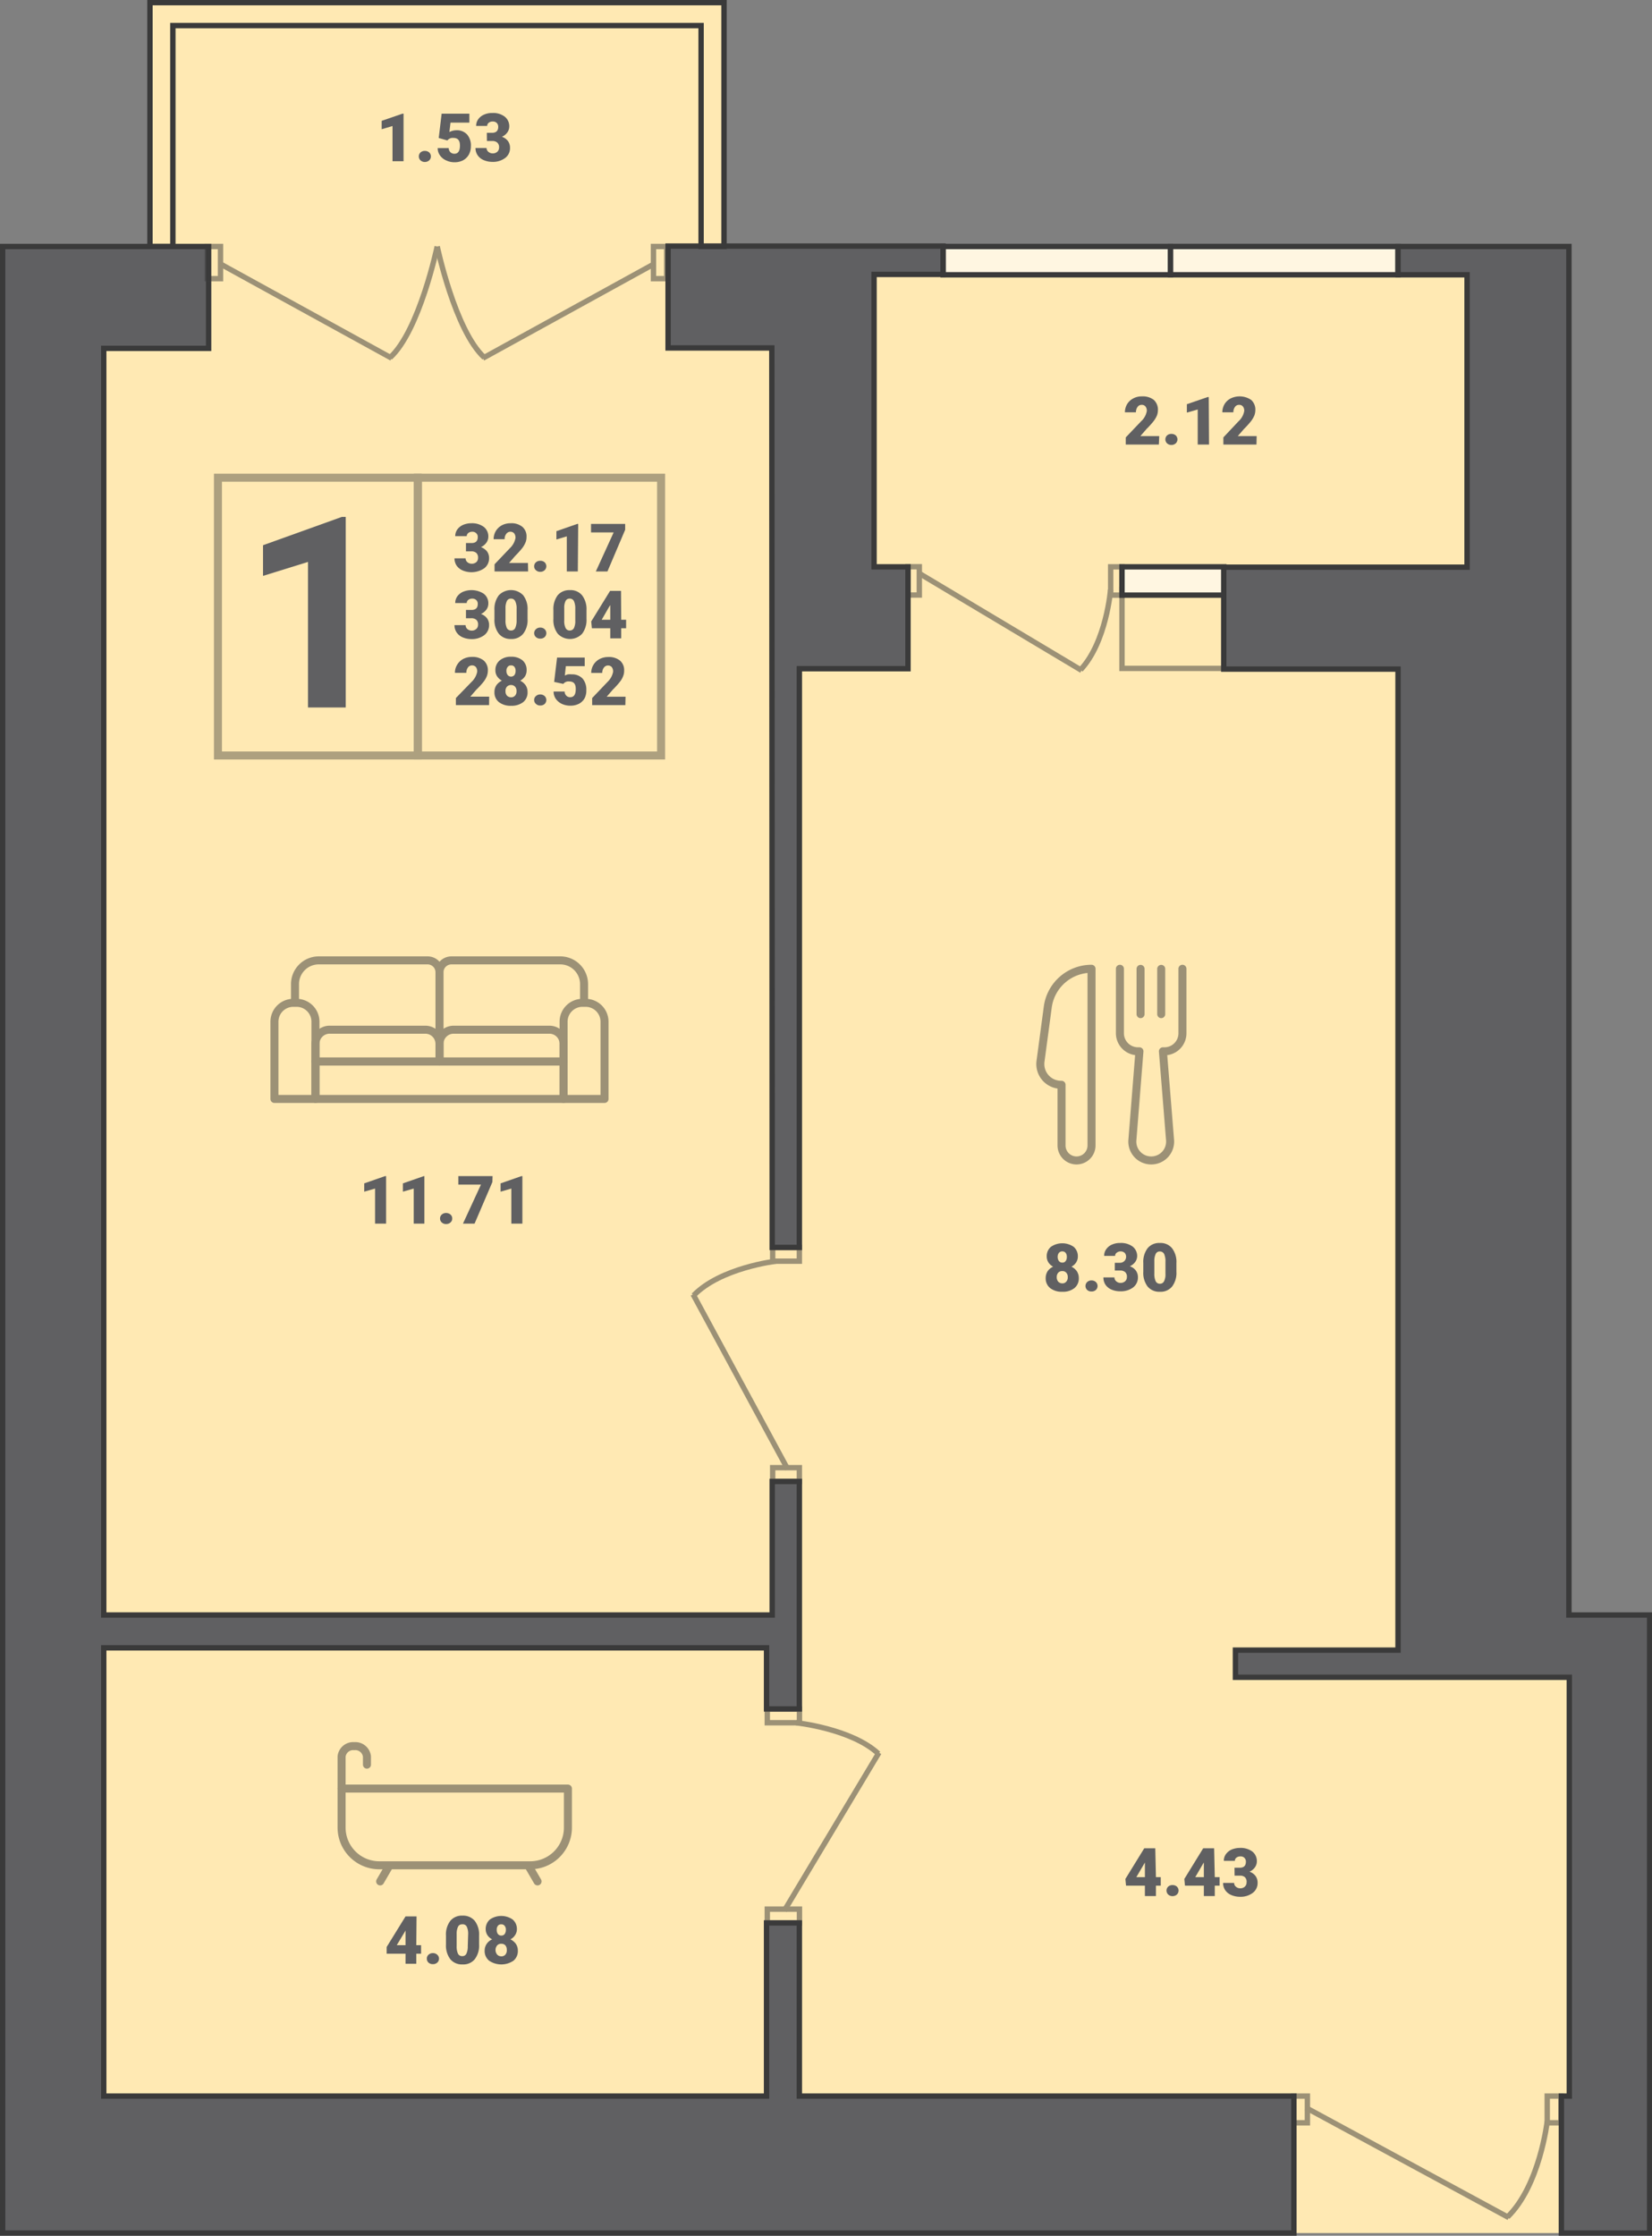
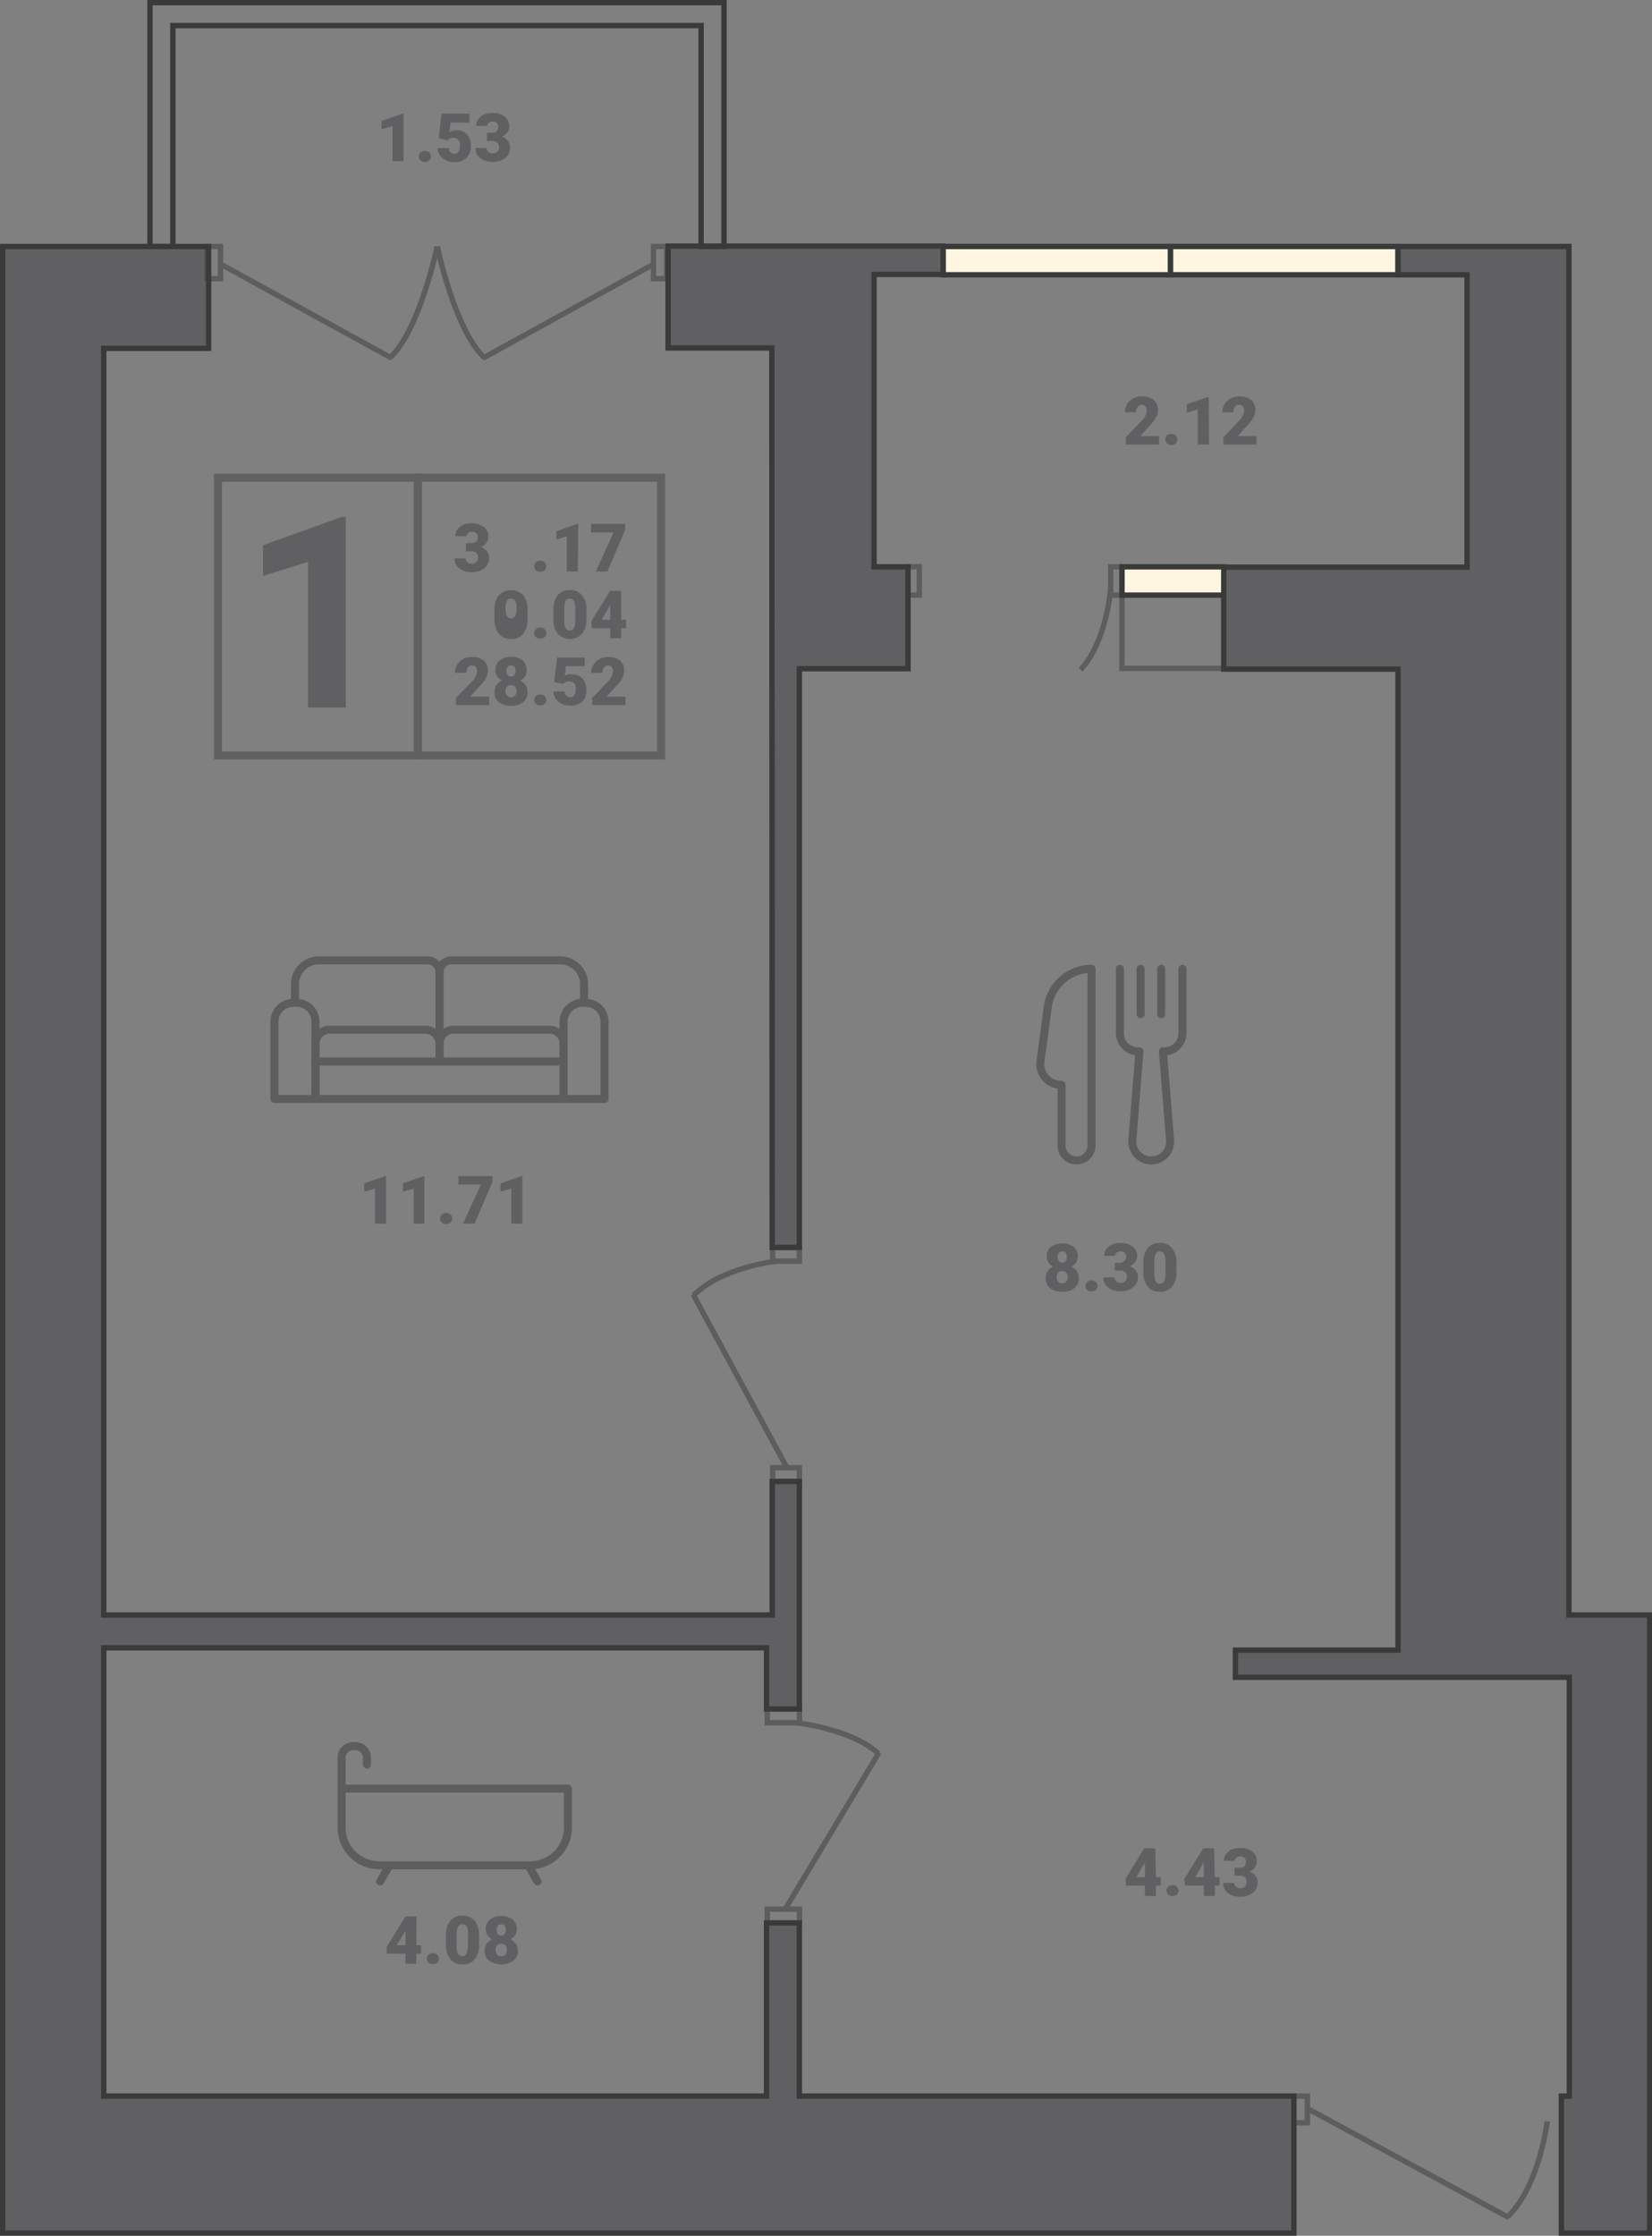
<svg xmlns="http://www.w3.org/2000/svg" viewBox="0 0 175.17 237.01">
  <rect x="0" y="0" width="175.17" height="237.01" fill="#808080" stroke="none" />
  <defs>
    <style>.cls-1{fill:#ffe9b3;}.cls-11,.cls-2{fill:#606062;}.cls-3{opacity:0.4;}.cls-10,.cls-4,.cls-5,.cls-7,.cls-9{fill:none;}.cls-4{stroke:#333;}.cls-11,.cls-4,.cls-5,.cls-7,.cls-8{stroke-miterlimit:10;}.cls-10,.cls-4,.cls-9{stroke-width:0.85px;}.cls-10,.cls-11,.cls-5,.cls-7,.cls-8,.cls-9{stroke:#3a3a3a;}.cls-11,.cls-5,.cls-7,.cls-8{stroke-width:0.57px;}.cls-5,.cls-6{opacity:0.5;}.cls-8{fill:#fff6e1;}.cls-9{stroke-linecap:round;}.cls-10,.cls-9{stroke-linejoin:round;}</style>
  </defs>
  <title>5-7</title>
  <g id="Layer_2" data-name="Layer 2">
    <g id="Layer_2-2" data-name="Layer 2">
-       <polygon class="cls-1" points="0.28 26.13 0.28 236.73 174.88 236.73 174.88 171.21 166.36 171.21 166.36 26.13 76.77 26.13 76.77 0.28 15.9 0.28 15.9 26.13 0.28 26.13" />
      <path class="cls-2" d="M49.41,57.57H50c.44,0,.66-.21.66-.64a.52.52,0,0,0-.16-.4.57.57,0,0,0-.44-.16.64.64,0,0,0-.4.13.44.44,0,0,0-.17.34H48.27a1.24,1.24,0,0,1,.22-.71,1.52,1.52,0,0,1,.62-.49,2.2,2.2,0,0,1,.86-.17,2.09,2.09,0,0,1,1.32.38,1.27,1.27,0,0,1,.49,1.06,1.08,1.08,0,0,1-.2.61A1.44,1.44,0,0,1,51,58a1.53,1.53,0,0,1,.63.44,1.18,1.18,0,0,1,.23.73,1.32,1.32,0,0,1-.52,1.08,2.42,2.42,0,0,1-2.29.22,1.52,1.52,0,0,1-.64-.52,1.41,1.41,0,0,1-.22-.76h1.18a.53.53,0,0,0,.18.4.69.69,0,0,0,.46.17.74.74,0,0,0,.5-.17.59.59,0,0,0,.18-.44.67.67,0,0,0-.19-.54.78.78,0,0,0-.53-.16h-.56Z" />
-       <path class="cls-2" d="M56,60.58H52.44v-.76l1.62-1.7a2,2,0,0,0,.6-1.09.77.77,0,0,0-.14-.49.54.54,0,0,0-.84.06.85.85,0,0,0-.17.56H52.34a1.73,1.73,0,0,1,.23-.86,1.7,1.7,0,0,1,.64-.61,1.93,1.93,0,0,1,.93-.22,1.82,1.82,0,0,1,1.25.38,1.32,1.32,0,0,1,.44,1.08,1.46,1.46,0,0,1-.11.58,2.61,2.61,0,0,1-.34.59,10.28,10.28,0,0,1-.75.83l-.65.75h2Z" />
      <path class="cls-2" d="M57.29,59.45a.66.66,0,0,1,.46.16.58.58,0,0,1,0,.84.67.67,0,0,1-.46.17.65.65,0,0,1-.46-.17.52.52,0,0,1-.19-.42.54.54,0,0,1,.19-.42A.65.65,0,0,1,57.29,59.45Z" />
      <path class="cls-2" d="M61.27,60.58H60.1V56.86L59,57.19v-.88l2.21-.77h.1Z" />
      <path class="cls-2" d="M66.29,56.16l-1.88,4.42H63.18l1.89-4.14h-2.4v-.9h3.62Z" />
-       <path class="cls-2" d="M49.41,64.66H50c.44,0,.66-.21.66-.64a.54.54,0,0,0-.16-.41.6.6,0,0,0-.44-.15.64.64,0,0,0-.4.13.42.42,0,0,0-.17.34H48.27a1.22,1.22,0,0,1,.22-.71,1.52,1.52,0,0,1,.62-.49,2.39,2.39,0,0,1,2.18.21A1.26,1.26,0,0,1,51.78,64a1.09,1.09,0,0,1-.2.62,1.52,1.52,0,0,1-.58.47,1.36,1.36,0,0,1,.63.44,1.18,1.18,0,0,1,.23.73,1.32,1.32,0,0,1-.52,1.08,2.19,2.19,0,0,1-1.37.41,2.37,2.37,0,0,1-.92-.19,1.47,1.47,0,0,1-.64-.53,1.38,1.38,0,0,1-.22-.76h1.18a.55.55,0,0,0,.18.41.69.69,0,0,0,.46.17.7.7,0,0,0,.5-.18.57.57,0,0,0,.18-.43.64.64,0,0,0-.19-.54.78.78,0,0,0-.53-.16h-.56Z" />
-       <path class="cls-2" d="M55.94,65.61a2.37,2.37,0,0,1-.46,1.57,1.57,1.57,0,0,1-1.29.56,1.6,1.6,0,0,1-1.3-.56,2.39,2.39,0,0,1-.46-1.57v-.92a2.4,2.4,0,0,1,.46-1.58,1.79,1.79,0,0,1,2.59,0,2.37,2.37,0,0,1,.46,1.57Zm-1.16-1.07a1.71,1.71,0,0,0-.15-.81.47.47,0,0,0-.45-.27.45.45,0,0,0-.43.25,1.69,1.69,0,0,0-.15.75v1.29a1.86,1.86,0,0,0,.14.82.48.48,0,0,0,.45.27.47.47,0,0,0,.44-.26,1.88,1.88,0,0,0,.15-.8Z" />
+       <path class="cls-2" d="M55.94,65.61a2.37,2.37,0,0,1-.46,1.57,1.57,1.57,0,0,1-1.29.56,1.6,1.6,0,0,1-1.3-.56,2.39,2.39,0,0,1-.46-1.57v-.92a2.4,2.4,0,0,1,.46-1.58,1.79,1.79,0,0,1,2.59,0,2.37,2.37,0,0,1,.46,1.57Zm-1.16-1.07a1.71,1.71,0,0,0-.15-.81.47.47,0,0,0-.45-.27.45.45,0,0,0-.43.25,1.69,1.69,0,0,0-.15.75a1.86,1.86,0,0,0,.14.82.48.48,0,0,0,.45.27.47.47,0,0,0,.44-.26,1.88,1.88,0,0,0,.15-.8Z" />
      <path class="cls-2" d="M57.29,66.53a.67.67,0,0,1,.46.17.58.58,0,0,1,0,.84.66.66,0,0,1-.46.16.65.65,0,0,1-.46-.16.56.56,0,0,1,0-.84A.65.65,0,0,1,57.29,66.53Z" />
      <path class="cls-2" d="M62.19,65.61a2.43,2.43,0,0,1-.46,1.57,1.78,1.78,0,0,1-2.59,0,2.39,2.39,0,0,1-.46-1.57v-.92a2.46,2.46,0,0,1,.45-1.58,1.6,1.6,0,0,1,1.3-.55,1.57,1.57,0,0,1,1.3.56,2.43,2.43,0,0,1,.46,1.57ZM61,64.54a1.87,1.87,0,0,0-.14-.81.47.47,0,0,0-.45-.27.46.46,0,0,0-.44.25,1.58,1.58,0,0,0-.14.75v1.29a1.72,1.72,0,0,0,.14.82.47.47,0,0,0,.45.27.48.48,0,0,0,.44-.26,1.76,1.76,0,0,0,.14-.8Z" />
      <path class="cls-2" d="M65.87,65.7h.52v.9h-.52v1.07H64.71V66.6H62.76l-.07-.72,2-3.24h1.16Zm-2.07,0h.91V64.15l-.08.11Z" />
      <path class="cls-2" d="M51.86,74.75H48.34V74L50,72.29a2,2,0,0,0,.6-1.08.78.78,0,0,0-.14-.5.54.54,0,0,0-.42-.17.52.52,0,0,0-.43.23.93.93,0,0,0-.16.56H48.24a1.57,1.57,0,0,1,.23-.85,1.66,1.66,0,0,1,.64-.62,2,2,0,0,1,.92-.22,1.9,1.9,0,0,1,1.26.38,1.35,1.35,0,0,1,.44,1.08,1.66,1.66,0,0,1-.11.58,2.41,2.41,0,0,1-.34.59,7.9,7.9,0,0,1-.76.83l-.65.75h2Z" />
      <path class="cls-2" d="M55.84,71.06a1.18,1.18,0,0,1-.18.65,1.46,1.46,0,0,1-.5.45,1.5,1.5,0,0,1,.57.48,1.26,1.26,0,0,1,.21.73,1.3,1.3,0,0,1-.46,1.06,2,2,0,0,1-1.29.39,2,2,0,0,1-1.29-.39,1.29,1.29,0,0,1-.47-1.06,1.26,1.26,0,0,1,.2-.72,1.43,1.43,0,0,1,.59-.49,1.46,1.46,0,0,1-.5-.45,1.11,1.11,0,0,1-.19-.65A1.3,1.3,0,0,1,53,70a1.82,1.82,0,0,1,1.2-.38A1.85,1.85,0,0,1,55.4,70,1.32,1.32,0,0,1,55.84,71.06Zm-1.07,2.21a.65.65,0,0,0-.16-.48.57.57,0,0,0-.42-.17.58.58,0,0,0-.43.17.65.65,0,0,0-.16.48.68.68,0,0,0,.16.48.6.6,0,0,0,.43.17.54.54,0,0,0,.42-.17A.66.66,0,0,0,54.77,73.27Zm-.59-2.73a.41.41,0,0,0-.35.16.6.6,0,0,0-.13.42.68.68,0,0,0,.13.44.47.47,0,0,0,.72,0,.74.74,0,0,0,.12-.44.66.66,0,0,0-.12-.42A.42.42,0,0,0,54.18,70.54Z" />
      <path class="cls-2" d="M57.29,73.62a.67.67,0,0,1,.46.17.58.58,0,0,1,0,.84.66.66,0,0,1-.46.16.61.61,0,0,1-.46-.17.52.52,0,0,1-.19-.41.52.52,0,0,1,.19-.42A.65.65,0,0,1,57.29,73.62Z" />
      <path class="cls-2" d="M58.76,72.29l.31-2.58H62v.91H60l-.11,1a1.33,1.33,0,0,1,.33-.13,1.74,1.74,0,0,1,.39,0,1.51,1.51,0,0,1,1.16.44,1.79,1.79,0,0,1,.4,1.25A1.74,1.74,0,0,1,62,74a1.45,1.45,0,0,1-.6.6,1.94,1.94,0,0,1-.93.21,2.09,2.09,0,0,1-.89-.19,1.64,1.64,0,0,1-.65-.54,1.37,1.37,0,0,1-.23-.77h1.17a.63.63,0,0,0,.18.44.54.54,0,0,0,.42.16c.39,0,.58-.29.58-.87s-.24-.8-.72-.8a.68.68,0,0,0-.6.26Z" />
      <path class="cls-2" d="M66.31,74.75H62.79V74l1.62-1.7a2,2,0,0,0,.6-1.08.78.78,0,0,0-.14-.5.54.54,0,0,0-.84.06.87.87,0,0,0-.17.56H62.69a1.67,1.67,0,0,1,.23-.85,1.69,1.69,0,0,1,.65-.62,2,2,0,0,1,.92-.22,1.87,1.87,0,0,1,1.25.38,1.32,1.32,0,0,1,.44,1.08,1.46,1.46,0,0,1-.11.58,2.12,2.12,0,0,1-.34.59,8.81,8.81,0,0,1-.75.83l-.65.75h2Z" />
      <path class="cls-2" d="M36.66,75h-4V59.57l-4.77,1.48V57.8l8.35-3h.42Z" />
      <g class="cls-3">
        <rect class="cls-4" x="23.11" y="50.64" width="21.19" height="29.45" />
        <rect class="cls-4" x="44.31" y="50.64" width="25.79" height="29.45" />
      </g>
      <polyline class="cls-5" points="118.97 62.19 118.97 70.86 129.76 70.86" />
      <g class="cls-6">
        <rect class="cls-7" x="95.38" y="60.99" width="3" height="1.2" transform="translate(158.47 -35.3) rotate(90)" />
        <rect class="cls-7" x="116.87" y="60.99" width="3" height="1.2" transform="translate(179.96 -56.78) rotate(90)" />
-         <line class="cls-7" x1="97.48" y1="60.79" x2="114.69" y2="71.07" />
        <path class="cls-7" d="M117.76,62.51s-.44,5.57-3.18,8.49" />
      </g>
      <rect class="cls-8" x="118.97" y="60.09" width="10.8" height="3" />
      <g class="cls-6">
        <rect class="cls-7" x="81.93" y="155.59" width="2.83" height="1.46" transform="translate(166.69 312.64) rotate(-180)" />
        <rect class="cls-7" x="81.93" y="132.24" width="2.83" height="1.46" transform="translate(166.69 265.94) rotate(-180)" />
        <line class="cls-7" x1="83.52" y1="155.74" x2="73.49" y2="137.21" />
        <path class="cls-7" d="M82.28,133.7s-5.87.68-8.73,3.63" />
      </g>
      <g class="cls-6">
        <rect class="cls-7" x="136.49" y="222.9" width="2.83" height="1.46" transform="translate(361.53 85.72) rotate(90)" />
-         <rect class="cls-7" x="163.38" y="222.9" width="2.83" height="1.46" transform="translate(388.42 58.83) rotate(90)" />
        <line class="cls-7" x1="138.49" y1="223.45" x2="159.99" y2="235.09" />
        <path class="cls-7" d="M164.06,224.89s-.79,6.82-4.21,10.13" />
      </g>
      <g class="cls-6">
        <rect class="cls-7" x="81.36" y="202.39" width="3.41" height="1.46" />
        <rect class="cls-7" x="81.36" y="181.17" width="3.41" height="1.46" />
        <line class="cls-7" x1="83.17" y1="202.54" x2="93.2" y2="185.8" />
        <path class="cls-7" d="M84.41,182.63s5.87.62,8.73,3.28" />
      </g>
      <path class="cls-2" d="M122.57,199h.51v.9h-.51V201H121.4V199.9h-2l-.07-.71,2-3.25h1.17Zm-2.08,0h.91v-1.55l-.07.12Z" />
      <path class="cls-2" d="M124.33,199.84a.66.66,0,0,1,.46.16.58.58,0,0,1,0,.84.67.67,0,0,1-.46.17.65.65,0,0,1-.46-.17.58.58,0,0,1,0-.84A.65.65,0,0,1,124.33,199.84Z" />
      <path class="cls-2" d="M128.81,199h.51v.9h-.51V201h-1.16V199.9h-2l-.07-.71,2-3.25h1.16Zm-2.07,0h.91v-1.55l-.08.12Z" />
      <path class="cls-2" d="M130.9,198h.55c.44,0,.66-.21.66-.64a.54.54,0,0,0-.6-.56.62.62,0,0,0-.4.13.4.4,0,0,0-.17.34h-1.17a1.17,1.17,0,0,1,.22-.71,1.49,1.49,0,0,1,.61-.49,2.29,2.29,0,0,1,.87-.17,2.09,2.09,0,0,1,1.32.38,1.29,1.29,0,0,1,.48,1.06,1.08,1.08,0,0,1-.2.61,1.38,1.38,0,0,1-.58.47,1.33,1.33,0,0,1,.63.44,1.18,1.18,0,0,1,.23.73,1.29,1.29,0,0,1-.52,1.08,2.14,2.14,0,0,1-1.36.41,2.33,2.33,0,0,1-.92-.19,1.46,1.46,0,0,1-.64-.52,1.35,1.35,0,0,1-.22-.76h1.17a.51.51,0,0,0,.19.4.67.67,0,0,0,.46.17A.69.69,0,0,0,132,200a.59.59,0,0,0,.18-.44A.66.66,0,0,0,132,199a.75.75,0,0,0-.52-.16h-.57Z" />
      <path class="cls-2" d="M122.88,47.13h-3.51v-.76L121,44.66a1.91,1.91,0,0,0,.6-1.08.7.7,0,0,0-.14-.49.48.48,0,0,0-.41-.17.5.5,0,0,0-.43.22.94.94,0,0,0-.17.57h-1.17a1.73,1.73,0,0,1,.23-.86,1.66,1.66,0,0,1,.65-.61,1.87,1.87,0,0,1,.92-.22,1.91,1.91,0,0,1,1.26.37,1.39,1.39,0,0,1,.44,1.09,1.66,1.66,0,0,1-.11.58,2.68,2.68,0,0,1-.35.59,8.65,8.65,0,0,1-.75.83l-.65.75h2Z" />
      <path class="cls-2" d="M124.21,46a.66.66,0,0,1,.46.16.58.58,0,0,1,0,.84.67.67,0,0,1-.46.17.65.65,0,0,1-.46-.17.58.58,0,0,1,0-.84A.65.65,0,0,1,124.21,46Z" />
      <path class="cls-2" d="M128.2,47.13H127V43.41l-1.15.33v-.89l2.21-.76h.11Z" />
      <path class="cls-2" d="M133.23,47.13h-3.51v-.76l1.61-1.71a1.91,1.91,0,0,0,.6-1.08.7.7,0,0,0-.14-.49.48.48,0,0,0-.41-.17.5.5,0,0,0-.43.22.94.94,0,0,0-.17.57h-1.17a1.73,1.73,0,0,1,.23-.86,1.66,1.66,0,0,1,.65-.61,2.18,2.18,0,0,1,2.17.15,1.36,1.36,0,0,1,.45,1.09,1.66,1.66,0,0,1-.11.58,2.68,2.68,0,0,1-.35.59,8.65,8.65,0,0,1-.75.83l-.65.75h2Z" />
      <path class="cls-2" d="M44.14,206.21h.51v.9h-.51v1.07H43v-1.07H41L41,206.4l2-3.24h1.17Zm-2.07,0H43v-1.55l-.07.12Z" />
      <path class="cls-2" d="M45.9,207.05a.65.65,0,0,1,.46.17.56.56,0,0,1,0,.84.65.65,0,0,1-.46.16.66.66,0,0,1-.46-.16.56.56,0,0,1-.18-.42.54.54,0,0,1,.18-.42A.67.67,0,0,1,45.9,207.05Z" />
      <path class="cls-2" d="M50.8,206.12a2.38,2.38,0,0,1-.46,1.58,1.56,1.56,0,0,1-1.29.55,1.6,1.6,0,0,1-1.3-.55,2.42,2.42,0,0,1-.46-1.58v-.92a2.37,2.37,0,0,1,.46-1.57,1.57,1.57,0,0,1,1.29-.55,1.6,1.6,0,0,1,1.3.55,2.4,2.4,0,0,1,.46,1.58Zm-1.16-1.06a1.73,1.73,0,0,0-.15-.82A.47.47,0,0,0,49,204a.45.45,0,0,0-.43.25,1.69,1.69,0,0,0-.15.75v1.29a1.86,1.86,0,0,0,.14.82.48.48,0,0,0,.45.26.46.46,0,0,0,.44-.25,1.77,1.77,0,0,0,.15-.8Z" />
      <path class="cls-2" d="M54.81,204.49a1.11,1.11,0,0,1-.19.65,1.22,1.22,0,0,1-.5.45,1.61,1.61,0,0,1,.58.48,1.28,1.28,0,0,1,.21.73,1.31,1.31,0,0,1-.47,1.06,2.31,2.31,0,0,1-2.57,0,1.3,1.3,0,0,1-.48-1.06,1.27,1.27,0,0,1,.21-.72,1.37,1.37,0,0,1,.59-.49,1.25,1.25,0,0,1-.51-.45,1.18,1.18,0,0,1-.18-.65,1.32,1.32,0,0,1,.44-1,2.12,2.12,0,0,1,2.42,0A1.3,1.3,0,0,1,54.81,204.49Zm-1.07,2.21a.73.73,0,0,0-.16-.48.57.57,0,0,0-.43-.16.55.55,0,0,0-.42.16.76.76,0,0,0,0,1,.58.58,0,0,0,.43.17.54.54,0,0,0,.42-.17A.71.71,0,0,0,53.74,206.7ZM53.15,204a.41.41,0,0,0-.36.16.66.66,0,0,0-.12.42.74.74,0,0,0,.12.44.44.44,0,0,0,.37.17.42.42,0,0,0,.36-.17.74.74,0,0,0,.12-.44.6.6,0,0,0-.13-.42A.41.41,0,0,0,53.15,204Z" />
      <g class="cls-6">
        <line class="cls-9" x1="56.07" y1="197.85" x2="57" y2="199.45" />
        <line class="cls-9" x1="41.24" y1="197.85" x2="40.31" y2="199.45" />
        <path class="cls-10" d="M36.22,189.61h24a0,0,0,0,1,0,0v4.13a4,4,0,0,1-4,4h-16a4,4,0,0,1-4-4v-4.13a0,0,0,0,1,0,0Z" />
        <path class="cls-9" d="M36.22,189.61v-3.4a1.24,1.24,0,0,1,1.35-1.1h0a1.24,1.24,0,0,1,1.34,1.1v.86" />
      </g>
      <path class="cls-2" d="M40.94,129.72H39.77V126l-1.15.33v-.88l2.21-.77h.11Z" />
      <path class="cls-2" d="M45,129.72H43.87V126l-1.15.33v-.88l2.22-.77H45Z" />
      <path class="cls-2" d="M47.3,128.59a.69.69,0,0,1,.46.16.53.53,0,0,1,.19.43.52.52,0,0,1-.19.42.65.65,0,0,1-.46.16.63.63,0,0,1-.46-.17.54.54,0,0,1-.18-.41.54.54,0,0,1,.18-.42A.67.67,0,0,1,47.3,128.59Z" />
      <path class="cls-2" d="M52.21,125.31l-1.89,4.41H49.09L51,125.58h-2.4v-.9h3.63Z" />
      <path class="cls-2" d="M55.39,129.72H54.22V126l-1.14.33v-.88l2.21-.77h.1Z" />
      <path class="cls-2" d="M42.79,17.09H41.62V13.36l-1.15.34v-.89l2.21-.76h.11Z" />
      <path class="cls-2" d="M45.05,16a.66.66,0,0,1,.46.16.58.58,0,0,1,0,.84.67.67,0,0,1-.46.17.65.65,0,0,1-.46-.17.58.58,0,0,1,0-.84A.65.65,0,0,1,45.05,16Z" />
      <path class="cls-2" d="M46.52,14.63l.31-2.58h2.94V13h-2l-.12,1a1.33,1.33,0,0,1,.33-.13,1.39,1.39,0,0,1,.4-.06,1.46,1.46,0,0,1,1.15.45,1.76,1.76,0,0,1,.4,1.24,1.82,1.82,0,0,1-.21.88,1.56,1.56,0,0,1-.61.61,1.92,1.92,0,0,1-.92.21,2,2,0,0,1-.89-.2,1.57,1.57,0,0,1-.65-.53,1.32,1.32,0,0,1-.24-.77h1.17a.65.65,0,0,0,.18.44.61.61,0,0,0,.42.16c.39,0,.59-.29.59-.87s-.24-.81-.72-.81a.7.7,0,0,0-.61.27Z" />
      <path class="cls-2" d="M51.62,14.08h.55c.44,0,.66-.21.66-.64a.58.58,0,0,0-.16-.41.6.6,0,0,0-.44-.15.62.62,0,0,0-.4.13.4.4,0,0,0-.17.34H50.49a1.17,1.17,0,0,1,.22-.71,1.46,1.46,0,0,1,.62-.49,2,2,0,0,1,.86-.17,2,2,0,0,1,1.32.38A1.29,1.29,0,0,1,54,13.42a1.08,1.08,0,0,1-.2.61,1.38,1.38,0,0,1-.58.47,1.33,1.33,0,0,1,.63.44,1.18,1.18,0,0,1,.23.73,1.29,1.29,0,0,1-.52,1.08,2.14,2.14,0,0,1-1.36.41,2.33,2.33,0,0,1-.92-.19,1.46,1.46,0,0,1-.64-.52,1.35,1.35,0,0,1-.22-.76h1.17a.54.54,0,0,0,.19.4.67.67,0,0,0,.46.17.69.69,0,0,0,.49-.17.6.6,0,0,0,.19-.44.65.65,0,0,0-.2-.54.75.75,0,0,0-.52-.16h-.57Z" />
      <g class="cls-6">
        <rect class="cls-10" x="33.45" y="112.53" width="26.31" height="3.97" />
        <path class="cls-10" d="M61.76,106.31h.34a2,2,0,0,1,2,2v8.19a0,0,0,0,1,0,0H59.76a0,0,0,0,1,0,0v-8.19A2,2,0,0,1,61.76,106.31Z" />
        <path class="cls-10" d="M31.11,106.31h.34a2,2,0,0,1,2,2v8.19a0,0,0,0,1,0,0H29.1a0,0,0,0,1,0,0v-8.19A2,2,0,0,1,31.11,106.31Z" />
        <path class="cls-10" d="M35,109.16H45.1a1.5,1.5,0,0,1,1.5,1.5v1.87a0,0,0,0,1,0,0H33.45a0,0,0,0,1,0,0v-1.87A1.5,1.5,0,0,1,35,109.16Z" />
        <path class="cls-10" d="M48.1,109.16H58.26a1.5,1.5,0,0,1,1.5,1.5v1.87a0,0,0,0,1,0,0H46.6a0,0,0,0,1,0,0v-1.87A1.5,1.5,0,0,1,48.1,109.16Z" />
        <path class="cls-10" d="M59.76,112.53H46.6v-9.45a1.27,1.27,0,0,1,1.27-1.27H59.41a2.52,2.52,0,0,1,2.52,2.53v2" />
        <path class="cls-10" d="M33.45,112.53H46.6v-9.45a1.26,1.26,0,0,0-1.26-1.27H33.8a2.52,2.52,0,0,0-2.52,2.53v2" />
      </g>
      <path class="cls-2" d="M114.29,133.18a1.18,1.18,0,0,1-.18.65,1.28,1.28,0,0,1-.5.45,1.5,1.5,0,0,1,.57.48,1.28,1.28,0,0,1,.21.73,1.3,1.3,0,0,1-.46,1.06,1.94,1.94,0,0,1-1.28.39,2,2,0,0,1-1.3-.39,1.31,1.31,0,0,1-.47-1.06,1.34,1.34,0,0,1,.2-.72,1.43,1.43,0,0,1,.59-.49,1.28,1.28,0,0,1-.5-.45,1.18,1.18,0,0,1-.18-.65,1.27,1.27,0,0,1,.44-1,2.12,2.12,0,0,1,2.42,0A1.3,1.3,0,0,1,114.29,133.18Zm-1.07,2.21a.64.64,0,0,0-.16-.47.52.52,0,0,0-.42-.17.54.54,0,0,0-.43.17.68.68,0,0,0-.16.47.71.71,0,0,0,.16.48.59.59,0,0,0,.44.18.51.51,0,0,0,.41-.18A.65.65,0,0,0,113.22,135.39Zm-.58-2.73a.44.44,0,0,0-.36.16.67.67,0,0,0-.13.43.71.71,0,0,0,.13.43.43.43,0,0,0,.37.17.4.4,0,0,0,.35-.17.71.71,0,0,0,.12-.43.69.69,0,0,0-.12-.43A.44.44,0,0,0,112.64,132.66Z" />
      <path class="cls-2" d="M115.74,135.74a.67.67,0,0,1,.46.17.58.58,0,0,1,0,.84.66.66,0,0,1-.46.16.65.65,0,0,1-.46-.16.58.58,0,0,1,0-.84A.65.65,0,0,1,115.74,135.74Z" />
      <path class="cls-2" d="M118.21,133.87h.55a.64.64,0,0,0,.5-1.05.64.64,0,0,0-.44-.16.66.66,0,0,0-.41.14.42.42,0,0,0-.17.34h-1.16a1.15,1.15,0,0,1,.22-.71,1.43,1.43,0,0,1,.61-.49,2,2,0,0,1,.86-.17,2.06,2.06,0,0,1,1.33.38,1.27,1.27,0,0,1,.48,1,1.09,1.09,0,0,1-.2.62,1.45,1.45,0,0,1-.58.47,1.27,1.27,0,0,1,.63.44,1.18,1.18,0,0,1,.23.73,1.32,1.32,0,0,1-.52,1.08,2.17,2.17,0,0,1-1.37.4,2.27,2.27,0,0,1-.91-.18,1.44,1.44,0,0,1-.65-.53,1.38,1.38,0,0,1-.21-.76h1.17a.53.53,0,0,0,.19.41.65.65,0,0,0,.46.17.69.69,0,0,0,.49-.18.57.57,0,0,0,.18-.43.64.64,0,0,0-.19-.54.78.78,0,0,0-.53-.16h-.56Z" />
      <path class="cls-2" d="M124.74,134.82a2.37,2.37,0,0,1-.46,1.57,1.56,1.56,0,0,1-1.29.55,1.6,1.6,0,0,1-1.3-.55,2.39,2.39,0,0,1-.46-1.57v-.92a2.4,2.4,0,0,1,.46-1.58,1.58,1.58,0,0,1,1.3-.55,1.55,1.55,0,0,1,1.29.56,2.37,2.37,0,0,1,.46,1.57Zm-1.16-1.07a1.84,1.84,0,0,0-.14-.81.48.48,0,0,0-.45-.27.45.45,0,0,0-.44.25,1.69,1.69,0,0,0-.15.75V135a1.86,1.86,0,0,0,.14.82.48.48,0,0,0,.45.27.47.47,0,0,0,.44-.26,1.62,1.62,0,0,0,.15-.8Z" />
      <g class="cls-6">
        <path class="cls-9" d="M118.75,102.7v6.83a1.92,1.92,0,0,0,1.91,1.92h.16l-.75,9.44a2,2,0,0,0,2,2.13h0a2,2,0,0,0,2-2.13l-.76-9.44h.16a1.91,1.91,0,0,0,1.91-1.92V102.7" />
        <path class="cls-10" d="M115.74,102.7h0v18.73a1.59,1.59,0,0,1-1.59,1.59h0a1.59,1.59,0,0,1-1.59-1.59V115h0a2.2,2.2,0,0,1-2.23-2.49l.77-5.75A4.68,4.68,0,0,1,115.74,102.7Z" />
        <line class="cls-9" x1="120.94" y1="102.71" x2="120.94" y2="107.51" />
        <line class="cls-9" x1="123.13" y1="102.71" x2="123.13" y2="107.51" />
      </g>
      <rect class="cls-8" x="100" y="26.13" width="24.12" height="3" />
      <rect class="cls-8" x="124.12" y="26.13" width="24.12" height="3" />
      <path class="cls-11" d="M166.36,171.21V26.13H148.24v3h7.32v31h-25.8v10.8h18.48v104H131v2.88h35.4v44.4h-.84v14.52h9.36V171.21Zm-81.6,32.64H81.28v18.36H11V174.69H81.28v6.48h3.48V157.05H81.88v14.16H11V36.93H22.12V26.13H.28v210.6H137.2V222.21H84.76Zm-2.88-71.61h2.88V70.89H96.28V60.09h-3.6v-31H100v-3H70.84v10.8h11Z" />
      <polygon class="cls-7" points="15.9 0.28 15.9 26.13 18.33 26.13 18.33 2.71 74.34 2.71 74.34 26.13 76.77 26.13 76.77 0.28 15.9 0.28" />
      <g class="cls-6">
        <rect class="cls-7" x="20.97" y="27.13" width="3.41" height="1.4" transform="translate(50.51 5.16) rotate(90)" />
        <line class="cls-7" x1="23.29" y1="27.94" x2="41.53" y2="37.97" />
        <path class="cls-7" d="M46.36,26.13s-1.87,8.92-5,11.78" />
        <rect class="cls-7" x="68.29" y="27.13" width="3.41" height="1.4" transform="translate(97.82 -42.16) rotate(90)" />
        <line class="cls-7" x1="69.43" y1="27.94" x2="51.2" y2="37.97" />
        <path class="cls-7" d="M46.36,26.13s1.88,8.92,5,11.78" />
      </g>
    </g>
  </g>
</svg>